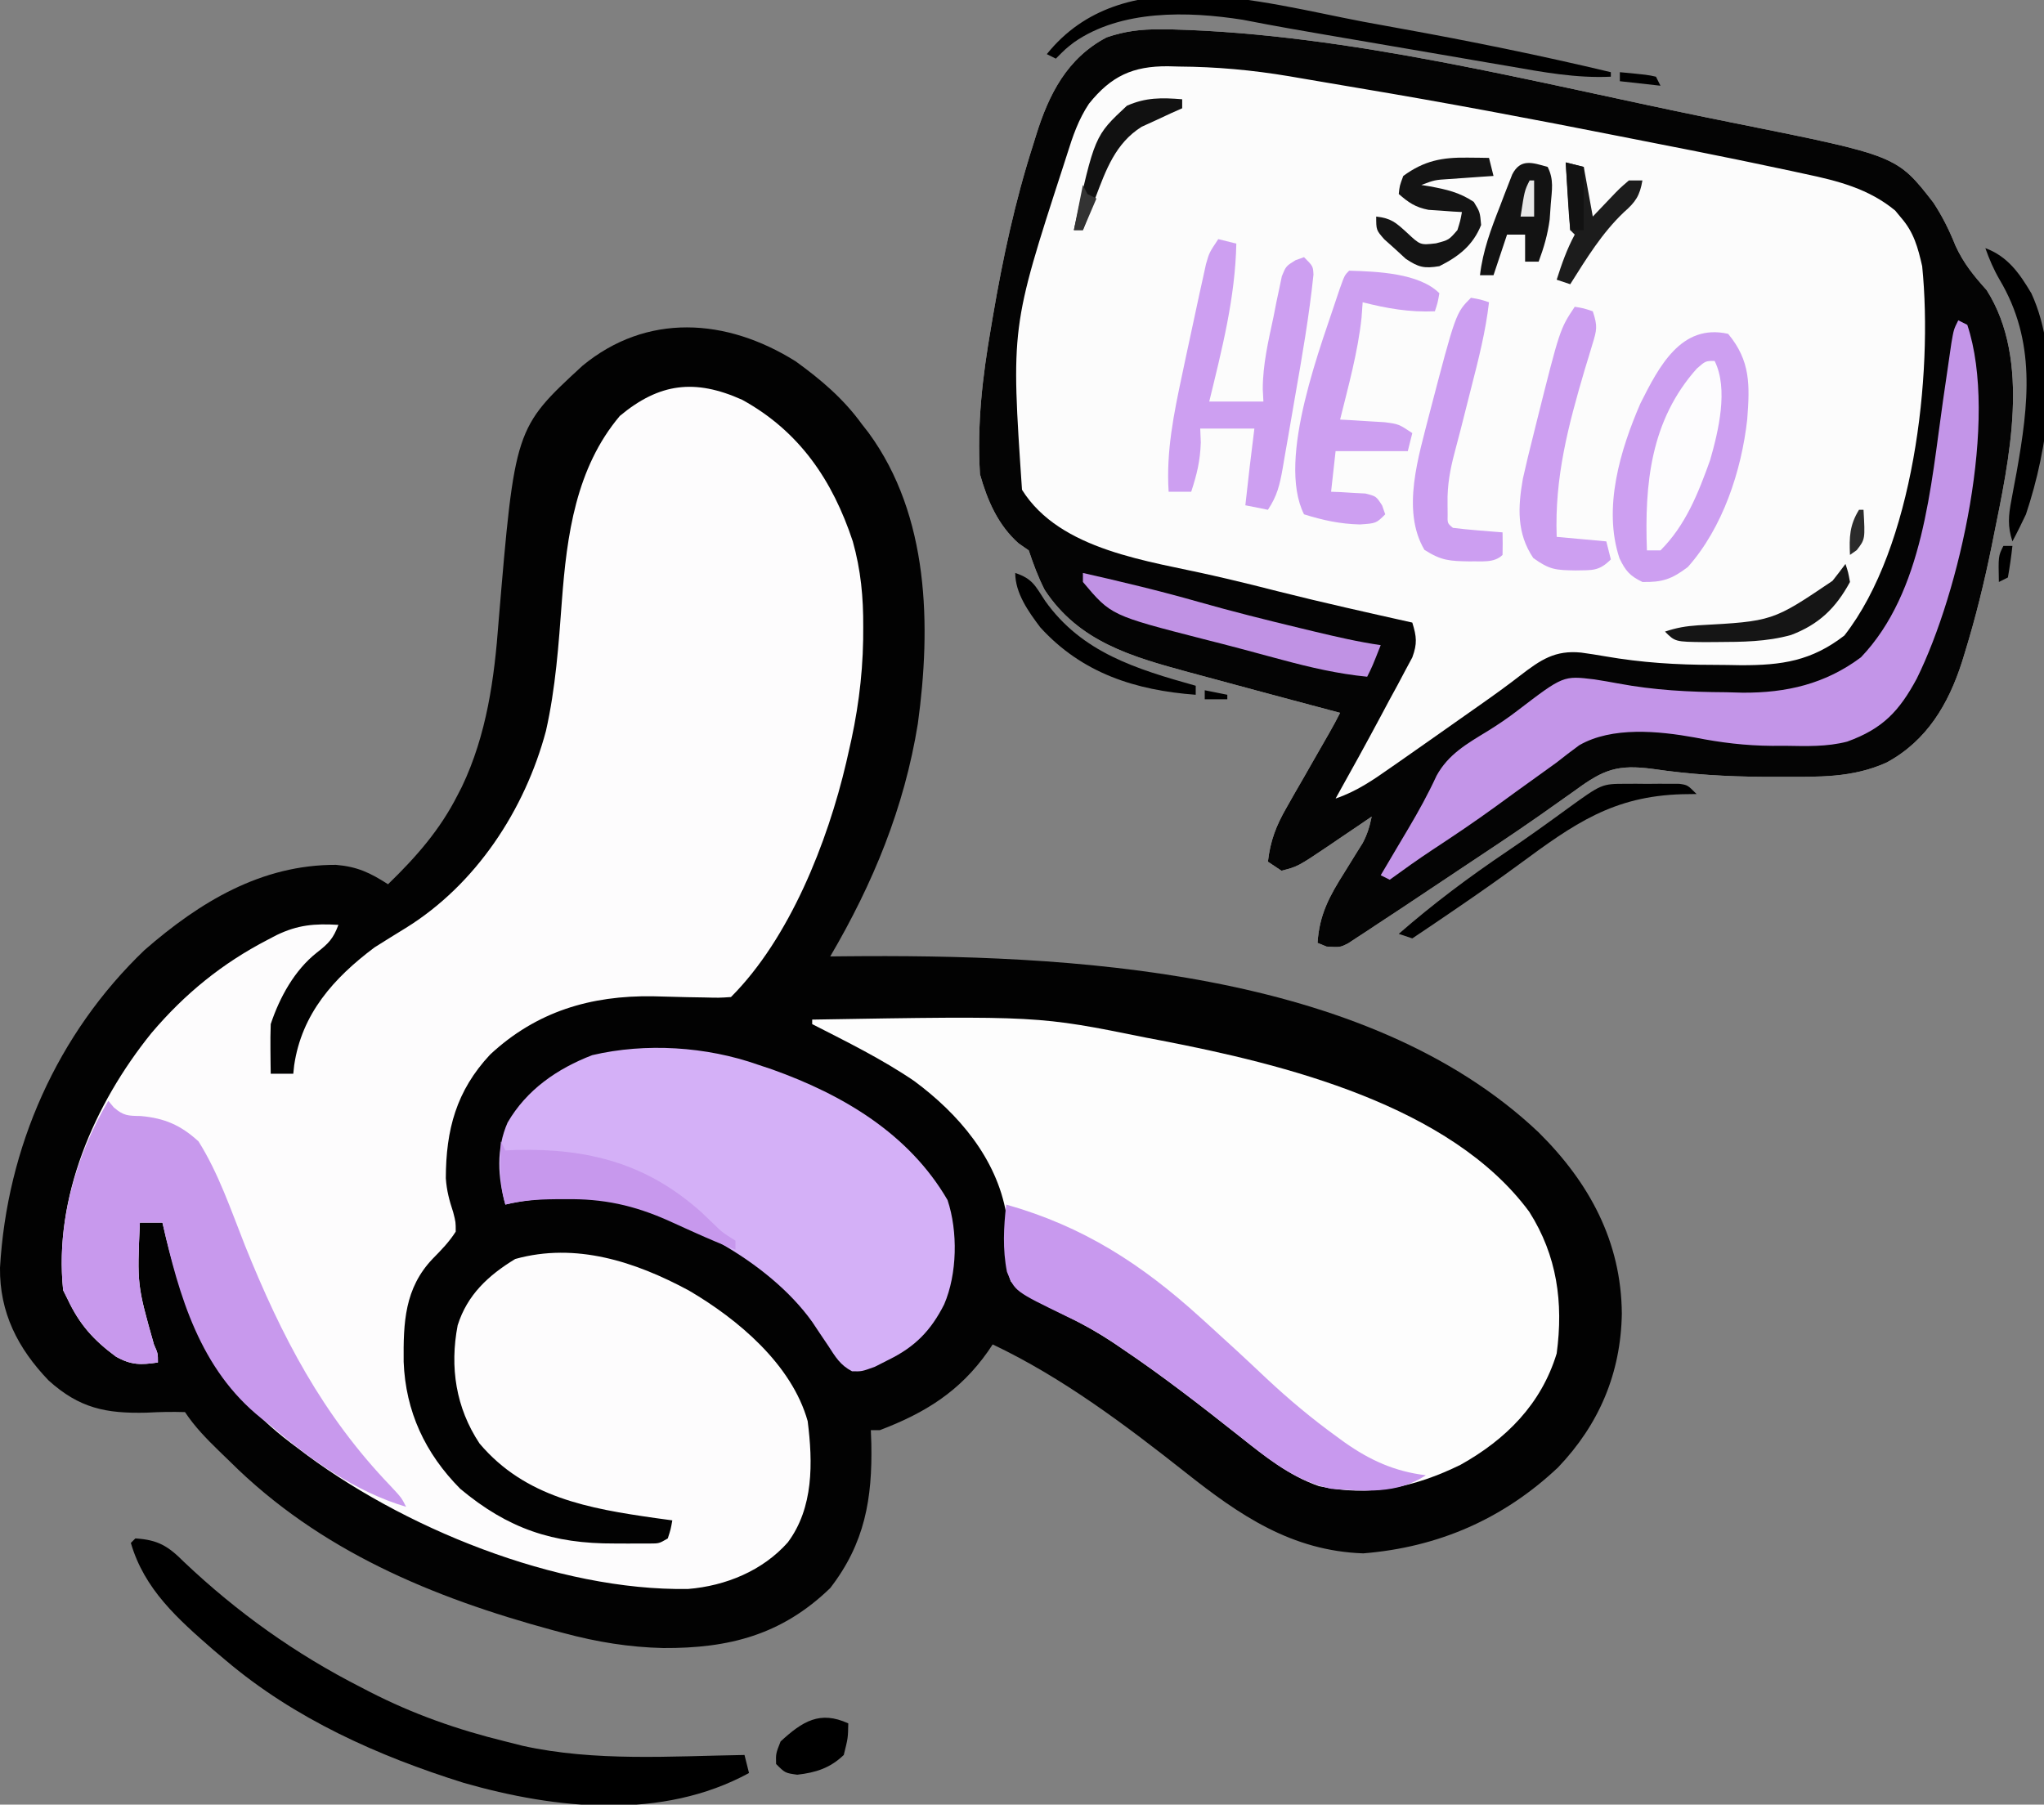
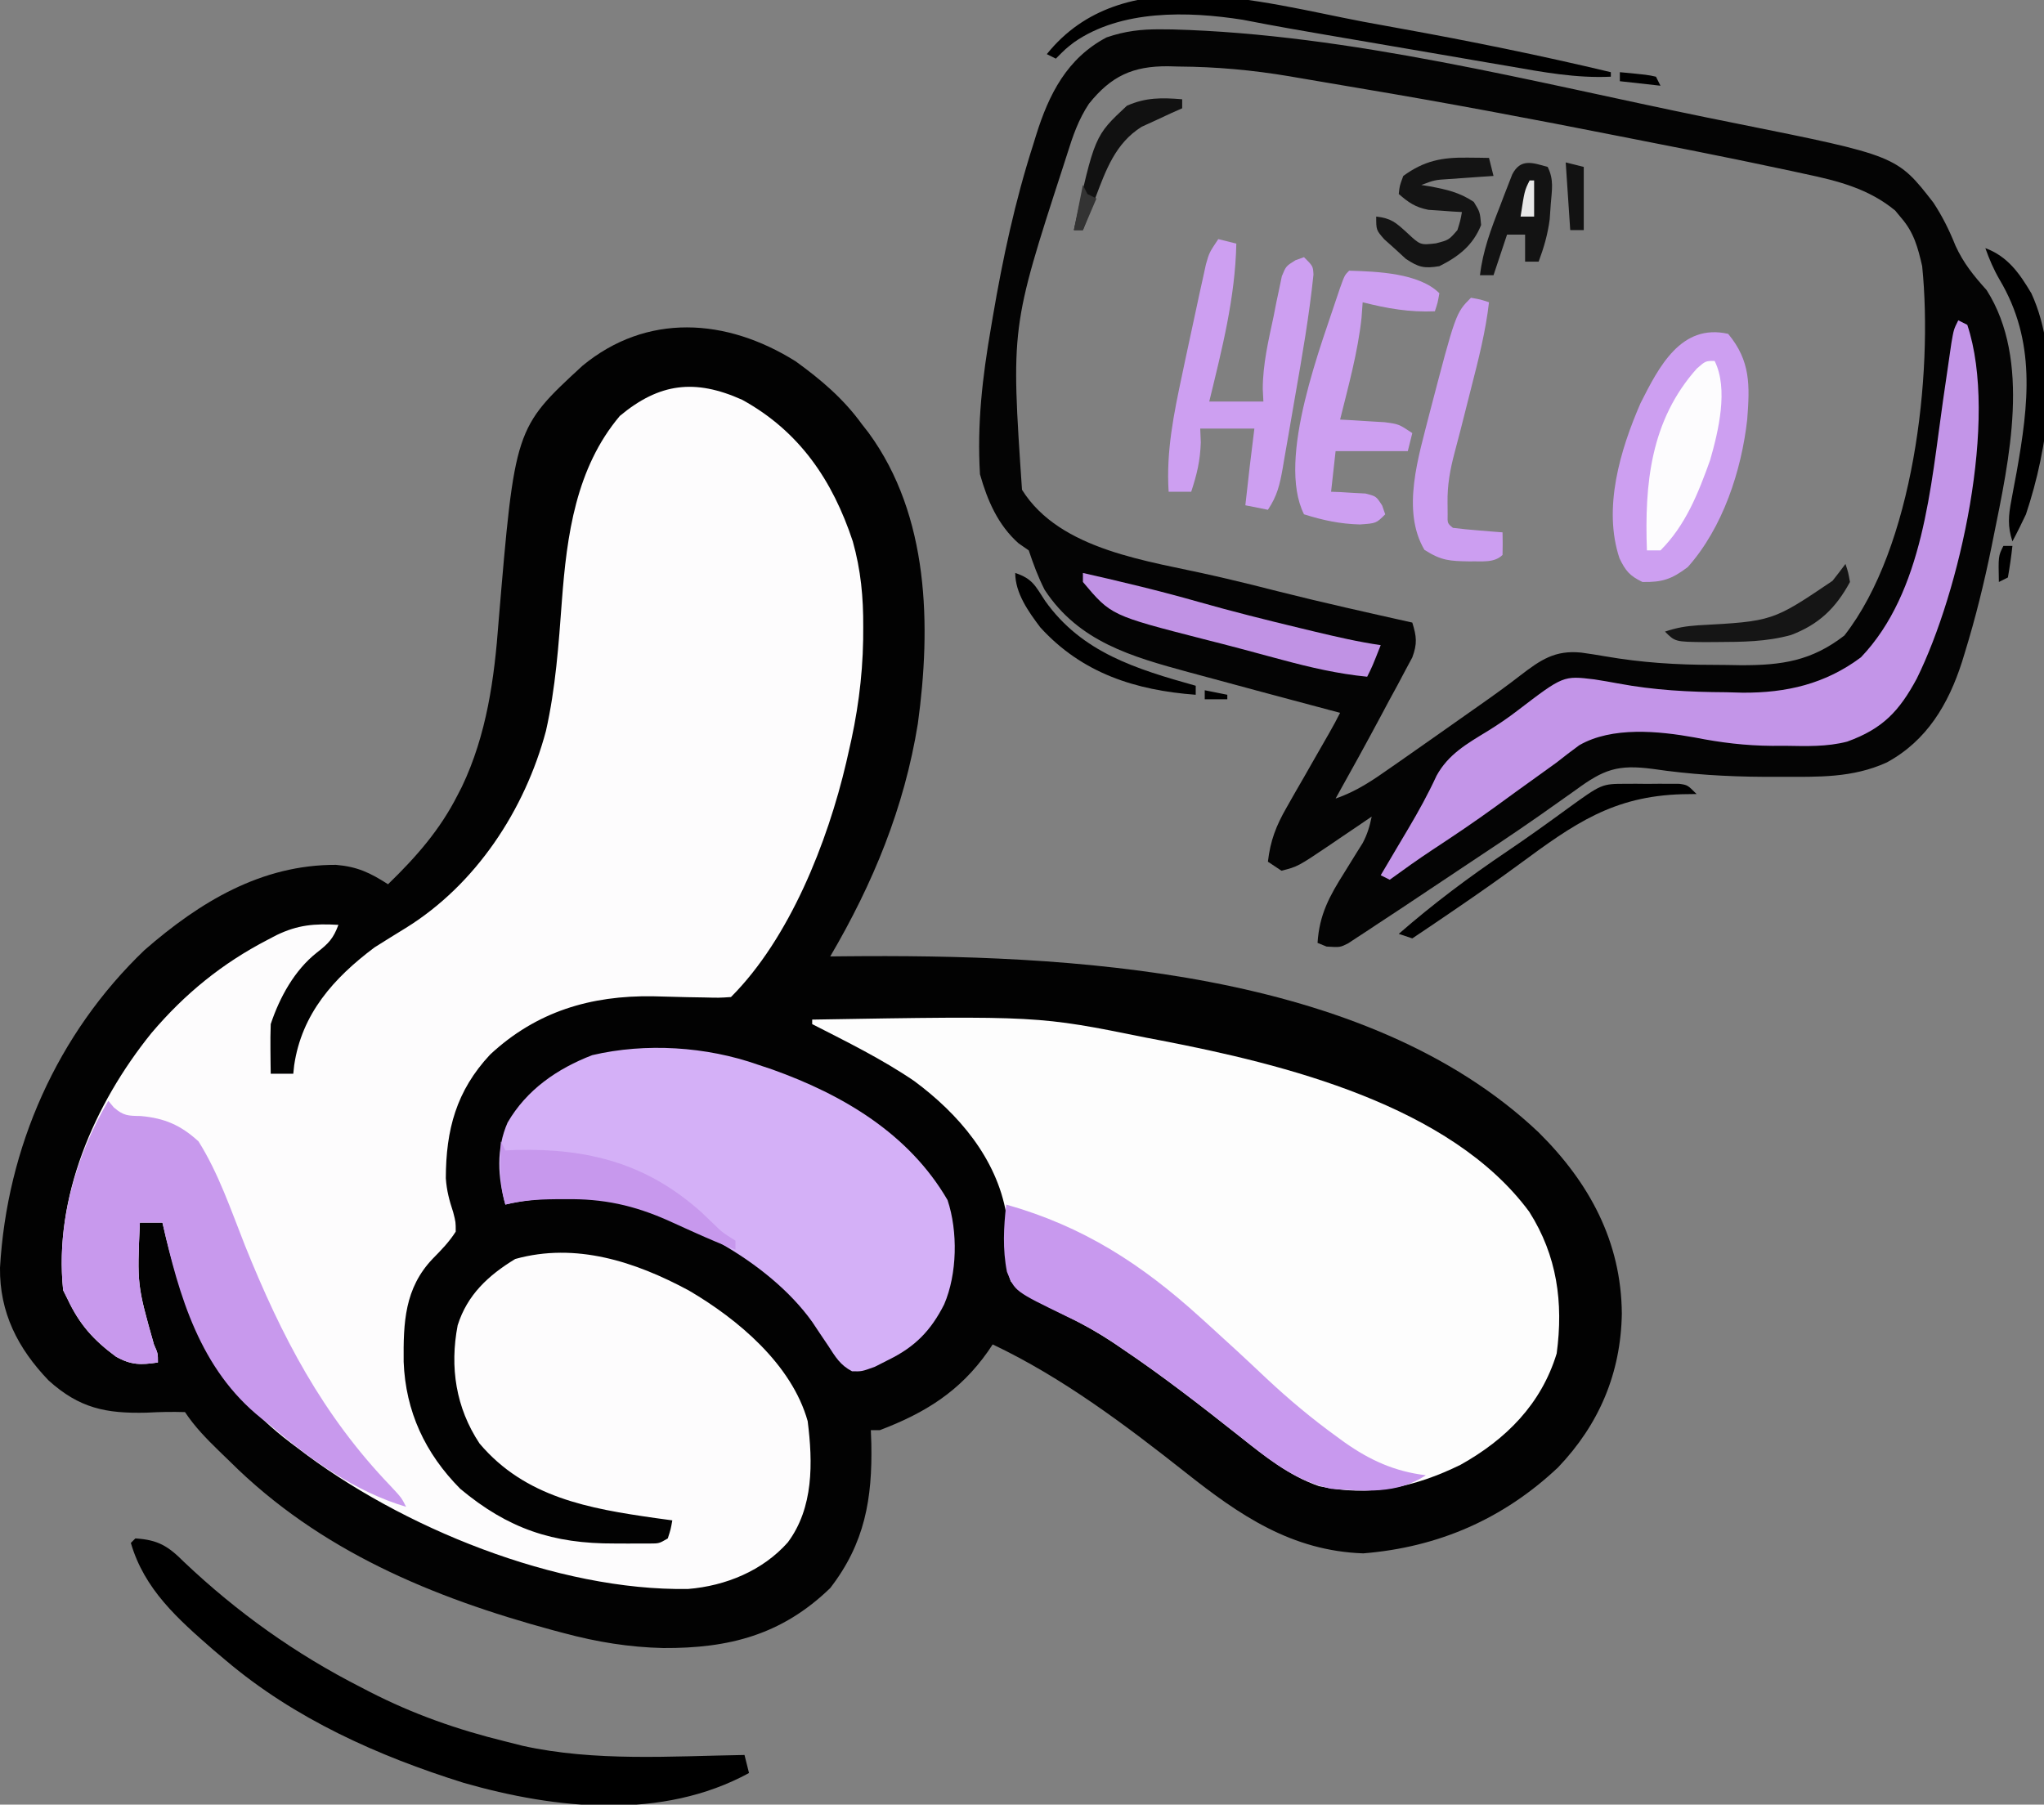
<svg xmlns="http://www.w3.org/2000/svg" width="453" height="400">
  <rect width="100%" height="100%" fill="#808080" stroke="none" />
  <path d="M0 0 C5.624 4.057 10.596 8.288 14.668 13.91 C15.416 14.871 15.416 14.871 16.18 15.852 C29.623 34.238 30.05 58.623 27.091 80.277 C24.096 98.925 17.155 115.737 7.668 131.91 C8.618 131.9 9.569 131.889 10.548 131.878 C60.249 131.38 126.311 134.587 164.668 170.91 C175.88 182.021 182.985 195.071 183.105 211.098 C182.882 224.262 178.098 235.608 168.98 245.16 C156.818 256.632 142.379 262.885 125.793 264.223 C109.937 263.671 98.404 255.789 86.441 246.311 C73.073 235.752 59.118 225.24 43.668 217.91 C43.328 218.418 42.987 218.926 42.637 219.449 C36.392 228.318 28.763 233.069 18.668 236.91 C18.008 236.91 17.348 236.91 16.668 236.91 C16.703 237.877 16.738 238.844 16.773 239.84 C17.028 252.088 15.349 261.975 7.668 271.91 C-3.073 282.313 -14.809 285.296 -29.344 285.208 C-36.905 285.031 -44.027 283.869 -51.332 281.91 C-52.163 281.69 -52.994 281.469 -53.85 281.242 C-80.565 273.992 -105.514 263.611 -125.332 243.91 C-126.139 243.129 -126.946 242.348 -127.777 241.543 C-130.627 238.755 -133.114 236.237 -135.332 232.91 C-138.22 232.821 -140.957 232.878 -143.832 233.035 C-152.829 233.254 -158.721 232.078 -165.566 225.891 C-172.377 218.794 -176.445 210.842 -176.332 200.91 C-174.792 174.26 -163.681 149.043 -144.277 130.477 C-132.023 119.799 -118.38 111.558 -101.875 111.609 C-97.118 112.013 -94.318 113.359 -90.332 115.91 C-84.121 109.882 -78.815 103.869 -74.895 96.098 C-74.59 95.508 -74.285 94.918 -73.971 94.311 C-68.45 82.721 -66.765 70.314 -65.832 57.66 C-62.233 14.804 -62.233 14.804 -47.23 0.973 C-33.041 -10.73 -15.391 -9.653 0 0 Z " fill="#020202" transform="translate(176.332,80.09)" />
-   <path d="M0 0 C1.28 0.011 1.28 0.011 2.585 0.022 C42.063 1.083 82.482 11.687 121 19.538 C123.306 20.007 125.612 20.473 127.92 20.936 C163.161 28.026 163.161 28.026 171.238 38.414 C173.258 41.501 174.753 44.507 176.125 47.938 C177.916 51.864 180.169 54.605 183.031 57.801 C192.974 73.416 187.99 95.541 184.562 112.5 C184.344 113.591 184.344 113.591 184.121 114.704 C182.501 122.649 180.581 130.461 178.191 138.211 C177.892 139.187 177.892 139.187 177.587 140.182 C174.581 149.59 169.779 157.677 160.926 162.492 C153.28 165.975 145.737 165.692 137.5 165.688 C135.62 165.688 135.62 165.688 133.703 165.689 C125.374 165.642 117.305 165.155 109.07 163.938 C101.243 162.906 98.164 164.051 91.938 168.625 C90.27 169.807 88.601 170.987 86.93 172.164 C85.978 172.837 85.026 173.51 84.046 174.204 C78.033 178.419 71.897 182.457 65.783 186.523 C63.596 187.978 61.41 189.436 59.225 190.895 C57.844 191.816 56.463 192.736 55.082 193.656 C54.462 194.07 53.841 194.485 53.202 194.911 C51.39 196.116 49.571 197.309 47.75 198.5 C46.696 199.203 46.696 199.203 45.62 199.919 C44.561 200.61 44.561 200.61 43.479 201.314 C42.838 201.737 42.196 202.16 41.535 202.595 C39.75 203.5 39.75 203.5 36.75 203.312 C36.09 203.044 35.43 202.776 34.75 202.5 C35.151 196.184 37.404 192.106 40.75 186.812 C41.671 185.332 42.588 183.849 43.5 182.363 C43.907 181.717 44.315 181.07 44.734 180.404 C45.78 178.444 46.307 176.669 46.75 174.5 C45.725 175.199 44.7 175.897 43.645 176.617 C42.284 177.537 40.923 178.456 39.562 179.375 C38.889 179.835 38.215 180.295 37.521 180.77 C30.362 185.589 30.362 185.589 26.75 186.5 C25.265 185.51 25.265 185.51 23.75 184.5 C24.29 179.844 25.55 176.572 27.875 172.516 C28.499 171.416 29.123 170.316 29.766 169.184 C30.42 168.051 31.075 166.917 31.75 165.75 C32.412 164.59 33.074 163.43 33.734 162.27 C34.941 160.153 36.152 158.038 37.367 155.927 C38.197 154.471 39.001 152.999 39.75 151.5 C39.004 151.304 38.257 151.108 37.488 150.906 C33.239 149.782 28.994 148.642 24.75 147.5 C23.629 147.2 22.509 146.899 21.354 146.59 C18.191 145.74 15.03 144.884 11.869 144.024 C9.975 143.51 8.079 143.002 6.183 142.494 C-6.41 139.055 -18.17 135.773 -25.73 124.242 C-27.177 121.412 -28.246 118.512 -29.25 115.5 C-29.992 114.984 -30.735 114.469 -31.5 113.938 C-36.065 109.891 -38.417 104.449 -40.062 98.625 C-40.732 87.46 -39.519 77.09 -37.625 66.125 C-37.491 65.334 -37.357 64.542 -37.219 63.727 C-35.008 50.746 -32.29 38.049 -28.25 25.5 C-28.046 24.835 -27.841 24.17 -27.63 23.485 C-24.78 14.345 -20.744 6.399 -12.008 1.789 C-7.898 0.379 -4.295 -0.037 0 0 Z " fill="#FCFCFC" transform="translate(257.25,6.5)" />
  <path d="M0 0 C12.679 6.981 20.029 17.835 24.512 31.383 C26.299 37.742 26.867 43.792 26.824 50.383 C26.817 51.754 26.817 51.754 26.809 53.153 C26.663 61.804 25.507 69.978 23.512 78.383 C23.286 79.378 23.286 79.378 23.056 80.394 C18.933 98.04 10.502 119.392 -2.488 132.383 C-5.127 132.562 -5.127 132.562 -8.457 132.473 C-9.669 132.453 -10.88 132.433 -12.129 132.412 C-14.671 132.352 -17.212 132.287 -19.754 132.217 C-33.527 132.006 -45.572 135.557 -55.863 145.133 C-63.382 153.177 -65.655 161.817 -65.684 172.543 C-65.494 175.303 -64.911 177.457 -64.051 180.07 C-63.484 182.27 -63.484 182.27 -63.488 184.383 C-64.956 186.69 -66.677 188.448 -68.594 190.395 C-74.845 196.955 -75.103 204.56 -75.029 213.218 C-74.605 224.255 -70.269 233.526 -62.488 241.383 C-51.864 250.263 -41.922 253.566 -28.301 253.508 C-27.386 253.512 -26.472 253.516 -25.529 253.52 C-24.219 253.518 -24.219 253.518 -22.883 253.516 C-22.087 253.514 -21.292 253.513 -20.472 253.512 C-18.413 253.507 -18.413 253.507 -16.488 252.383 C-15.836 250.358 -15.836 250.358 -15.488 248.383 C-16.732 248.213 -17.976 248.042 -19.258 247.867 C-33.905 245.777 -48.104 243.319 -58.219 231.332 C-63.464 223.411 -64.843 214.437 -63.059 205.145 C-60.93 198.377 -56.243 194.057 -50.301 190.445 C-36.886 186.707 -23.686 191.035 -11.816 197.434 C-0.951 203.797 10.983 213.805 14.512 226.383 C15.677 235.583 15.839 245.589 10.105 253.266 C4.537 259.544 -3.657 262.907 -11.977 263.586 C-40.989 264.067 -75.654 249.981 -98.488 232.383 C-99.016 231.987 -99.543 231.59 -100.086 231.182 C-116.884 218.439 -123.896 202.769 -128.488 182.383 C-130.138 182.383 -131.788 182.383 -133.488 182.383 C-134.099 196.213 -134.099 196.213 -130.363 209.414 C-129.488 211.383 -129.488 211.383 -129.488 213.383 C-133.292 213.949 -135.422 213.984 -138.816 212.07 C-143.782 208.387 -146.862 204.964 -149.488 199.383 C-149.818 198.723 -150.148 198.063 -150.488 197.383 C-152.63 176.82 -143.635 156.098 -130.897 140.333 C-123.534 131.661 -115.282 124.933 -105.176 119.695 C-104.208 119.186 -104.208 119.186 -103.22 118.667 C-98.455 116.367 -94.762 116.073 -89.488 116.383 C-90.599 119.382 -91.657 120.513 -94.238 122.508 C-99.212 126.418 -102.509 132.446 -104.488 138.383 C-104.557 140.278 -104.573 142.174 -104.551 144.07 C-104.542 145.064 -104.533 146.058 -104.523 147.082 C-104.512 147.841 -104.5 148.601 -104.488 149.383 C-102.838 149.383 -101.188 149.383 -99.488 149.383 C-99.394 148.474 -99.394 148.474 -99.297 147.547 C-97.624 136.099 -90.539 128.164 -81.488 121.383 C-79.185 119.926 -76.875 118.492 -74.551 117.07 C-59.002 107.434 -48.169 90.922 -43.488 73.383 C-41.352 63.898 -40.676 54.255 -39.962 44.582 C-38.868 30.009 -36.851 15.102 -27.113 3.57 C-18.364 -3.72 -10.491 -4.71 0 0 Z " fill="#FDFCFD" transform="translate(164.488,88.617)" />
  <path d="M0 0 C1.28 0.011 1.28 0.011 2.585 0.022 C42.063 1.083 82.482 11.687 121 19.538 C123.306 20.007 125.612 20.473 127.92 20.936 C163.161 28.026 163.161 28.026 171.238 38.414 C173.258 41.501 174.753 44.507 176.125 47.938 C177.916 51.864 180.169 54.605 183.031 57.801 C192.974 73.416 187.99 95.541 184.562 112.5 C184.344 113.591 184.344 113.591 184.121 114.704 C182.501 122.649 180.581 130.461 178.191 138.211 C177.892 139.187 177.892 139.187 177.587 140.182 C174.581 149.59 169.779 157.677 160.926 162.492 C153.28 165.975 145.737 165.692 137.5 165.688 C135.62 165.688 135.62 165.688 133.703 165.689 C125.374 165.642 117.305 165.155 109.07 163.938 C101.243 162.906 98.164 164.051 91.938 168.625 C90.27 169.807 88.601 170.987 86.93 172.164 C85.978 172.837 85.026 173.51 84.046 174.204 C78.033 178.419 71.897 182.457 65.783 186.523 C63.596 187.978 61.41 189.436 59.225 190.895 C57.844 191.816 56.463 192.736 55.082 193.656 C54.462 194.07 53.841 194.485 53.202 194.911 C51.39 196.116 49.571 197.309 47.75 198.5 C46.696 199.203 46.696 199.203 45.62 199.919 C44.561 200.61 44.561 200.61 43.479 201.314 C42.838 201.737 42.196 202.16 41.535 202.595 C39.75 203.5 39.75 203.5 36.75 203.312 C36.09 203.044 35.43 202.776 34.75 202.5 C35.151 196.184 37.404 192.106 40.75 186.812 C41.671 185.332 42.588 183.849 43.5 182.363 C43.907 181.717 44.315 181.07 44.734 180.404 C45.78 178.444 46.307 176.669 46.75 174.5 C45.725 175.199 44.7 175.897 43.645 176.617 C42.284 177.537 40.923 178.456 39.562 179.375 C38.889 179.835 38.215 180.295 37.521 180.77 C30.362 185.589 30.362 185.589 26.75 186.5 C25.265 185.51 25.265 185.51 23.75 184.5 C24.29 179.844 25.55 176.572 27.875 172.516 C28.499 171.416 29.123 170.316 29.766 169.184 C30.42 168.051 31.075 166.917 31.75 165.75 C32.412 164.59 33.074 163.43 33.734 162.27 C34.941 160.153 36.152 158.038 37.367 155.927 C38.197 154.471 39.001 152.999 39.75 151.5 C39.004 151.304 38.257 151.108 37.488 150.906 C33.239 149.782 28.994 148.642 24.75 147.5 C23.629 147.2 22.509 146.899 21.354 146.59 C18.191 145.74 15.03 144.884 11.869 144.024 C9.975 143.51 8.079 143.002 6.183 142.494 C-6.41 139.055 -18.17 135.773 -25.73 124.242 C-27.177 121.412 -28.246 118.512 -29.25 115.5 C-29.992 114.984 -30.735 114.469 -31.5 113.938 C-36.065 109.891 -38.417 104.449 -40.062 98.625 C-40.732 87.46 -39.519 77.09 -37.625 66.125 C-37.491 65.334 -37.357 64.542 -37.219 63.727 C-35.008 50.746 -32.29 38.049 -28.25 25.5 C-28.046 24.835 -27.841 24.17 -27.63 23.485 C-24.78 14.345 -20.744 6.399 -12.008 1.789 C-7.898 0.379 -4.295 -0.037 0 0 Z M-15.906 16.483 C-18.24 19.986 -19.504 23.689 -20.75 27.688 C-21.182 29.028 -21.182 29.028 -21.622 30.395 C-33.192 66.041 -33.192 66.041 -30.75 102.062 C-22.279 115.604 -2.547 117.814 11.664 121.094 C13.238 121.455 13.238 121.455 14.845 121.824 C18.556 122.688 22.246 123.619 25.938 124.562 C35.832 127.06 45.793 129.27 55.75 131.5 C56.702 134.594 56.882 136.14 55.75 139.22 C55.231 140.184 54.713 141.148 54.18 142.141 C53.612 143.212 53.045 144.283 52.461 145.387 C51.552 147.052 51.552 147.052 50.625 148.75 C49.751 150.392 49.751 150.392 48.859 152.066 C45.557 158.248 42.176 164.386 38.75 170.5 C43.389 168.924 47.032 166.418 51 163.625 C52.039 162.902 52.039 162.902 53.098 162.165 C55.32 160.616 57.536 159.059 59.75 157.5 C60.49 156.98 61.23 156.459 61.993 155.923 C63.476 154.88 64.957 153.836 66.438 152.792 C67.89 151.768 69.342 150.747 70.796 149.728 C73.822 147.601 76.804 145.458 79.727 143.188 C84.214 139.742 87.401 137.568 93.179 138.151 C94.957 138.392 96.73 138.671 98.498 138.979 C106.516 140.374 114.346 140.873 122.481 140.871 C124.513 140.875 126.543 140.912 128.574 140.949 C137.685 140.976 144.231 139.992 151.5 134.375 C166.814 114.807 171.196 76.751 168.75 52.5 C167.802 48.368 166.921 45.038 164.125 41.812 C163.456 41.002 163.456 41.002 162.773 40.176 C156.94 35.344 150.088 33.587 142.812 32.062 C141.854 31.854 140.895 31.645 139.907 31.429 C136.857 30.771 133.805 30.132 130.75 29.5 C129.324 29.204 129.324 29.204 127.87 28.903 C121.729 27.639 115.58 26.422 109.427 25.22 C106.816 24.709 104.206 24.195 101.597 23.679 C82.38 19.874 63.152 16.245 43.829 13.016 C40.976 12.538 38.125 12.052 35.273 11.562 C33.682 11.291 32.091 11.021 30.5 10.75 C29.828 10.634 29.155 10.519 28.462 10.399 C20.323 9.034 12.313 8.303 4.062 8.25 C2.84 8.219 2.84 8.219 1.592 8.188 C-6.206 8.137 -10.999 10.367 -15.906 16.483 Z " fill="#040404" transform="translate(257.25,6.5)" />
  <path d="M0 0 C50.129 -0.842 50.129 -0.842 74 4 C75.069 4.204 76.139 4.407 77.241 4.617 C104.506 9.879 141.467 18.942 158.922 42.605 C165.085 52.305 166.517 62.731 165 74 C161.581 85.238 153.765 93.057 143.688 98.68 C133.578 103.646 123.509 105.868 112.312 103.41 C105.612 101.08 100.26 96.757 94.756 92.391 C86.197 85.612 77.568 78.899 68.5 72.812 C67.905 72.408 67.309 72.004 66.696 71.587 C63.335 69.36 59.951 67.443 56.32 65.688 C46.994 61.056 46.994 61.056 44 58 C42.335 52.885 42.702 48.314 43 43 C40.841 30.676 32.376 20.847 22.625 13.625 C15.478 8.753 7.688 4.933 0 1 C0 0.67 0 0.34 0 0 Z " fill="#FDFDFD" transform="translate(180,226)" />
  <path d="M0 0 C1.052 0.352 2.104 0.704 3.188 1.066 C18.849 6.662 33.482 15.334 42 30 C44.314 36.941 44.157 46.376 41.25 53.125 C38.322 58.911 34.83 62.504 29 65.375 C27.453 66.16 27.453 66.16 25.875 66.961 C23 68 23 68 20.84 67.957 C18.211 66.59 17.164 64.787 15.562 62.312 C14.949 61.402 14.335 60.492 13.703 59.555 C13.141 58.712 12.579 57.869 12 57 C2.239 43.334 -17.623 32.918 -34 30 C-41.285 29.418 -48.867 29.287 -56 31 C-57.696 24.987 -58.069 18.617 -55.5 12.812 C-51.272 5.531 -44.495 0.865 -36.738 -2.121 C-24.909 -4.902 -11.415 -4.037 0 0 Z " fill="#D4B0F7" transform="translate(168,236)" />
  <path d="M0 0 C0.409 0.487 0.817 0.975 1.238 1.477 C3.392 3.339 4.387 3.325 7.188 3.375 C12.492 3.849 16.064 5.401 20 9 C24.467 16.105 27.237 24.355 30.312 32.125 C38.437 52.287 47.434 69.62 62.594 85.418 C65 88 65 88 66 90 C54.649 86.595 44.897 79.637 36 72 C35.304 71.46 34.608 70.92 33.891 70.363 C20.345 59.522 15.669 43.288 12 27 C10.35 27 8.7 27 7 27 C6.389 40.83 6.389 40.83 10.125 54.031 C11 56 11 56 11 58 C7.196 58.567 5.066 58.601 1.672 56.688 C-3.294 53.004 -6.373 49.581 -9 44 C-9.33 43.34 -9.66 42.68 -10 42 C-11.519 27.414 -7.416 12.56 0 0 Z " fill="#C899ED" transform="translate(24,244)" />
  <path d="M0 0 C0.99 0.495 0.99 0.495 2 1 C8.969 21.907 0.342 60.127 -9.202 79.431 C-13.064 86.59 -16.689 90.514 -24.625 93.385 C-29.143 94.555 -33.675 94.389 -38.312 94.312 C-39.766 94.317 -39.766 94.317 -41.248 94.322 C-47.141 94.279 -52.621 93.616 -58.395 92.469 C-66.393 91.028 -76.738 89.997 -84 94.188 C-85.694 95.421 -87.356 96.7 -89 98 C-90.389 99.01 -91.782 100.013 -93.18 101.012 C-96.323 103.26 -99.454 105.525 -102.574 107.805 C-107.133 111.118 -111.785 114.251 -116.496 117.344 C-119.727 119.481 -122.868 121.722 -126 124 C-126.66 123.67 -127.32 123.34 -128 123 C-127.336 121.877 -126.672 120.754 -125.988 119.598 C-125.35 118.516 -125.35 118.516 -124.7 117.412 C-123.77 115.838 -122.838 114.266 -121.902 112.696 C-119.614 108.838 -117.504 105.013 -115.625 100.938 C-113.012 96.177 -108.87 93.835 -104.32 91.062 C-101.973 89.604 -99.854 88.174 -97.68 86.5 C-87.543 78.754 -87.543 78.754 -80.654 79.59 C-78.899 79.861 -77.148 80.161 -75.403 80.489 C-67.409 81.989 -59.623 82.399 -51.5 82.438 C-50.272 82.47 -49.043 82.503 -47.777 82.537 C-38.083 82.594 -29.446 80.602 -21.562 74.688 C-7.7 60.148 -6.117 36.796 -3.375 17.75 C-3.051 15.51 -2.726 13.271 -2.396 11.032 C-2.102 9.033 -1.813 7.034 -1.525 5.034 C-1 2 -1 2 0 0 Z " fill="#C395E8" transform="translate(434,71)" />
  <path d="M0 0 C5.059 0.315 7.279 1.711 10.812 5.25 C22.62 16.434 35.513 25.626 50 33 C50.621 33.322 51.242 33.644 51.881 33.976 C61.571 38.954 71.426 42.413 82 45 C83.905 45.481 83.905 45.481 85.848 45.973 C101.835 49.504 118.73 48.265 135 48 C135.33 49.32 135.66 50.64 136 52 C116.746 62.502 93.166 60.034 72.758 54.176 C53.795 48.243 35.25 39.952 20 27 C19.122 26.26 18.244 25.52 17.34 24.758 C9.409 17.844 2.003 11.322 -1 1 C-0.67 0.67 -0.34 0.34 0 0 Z " fill="#000000" transform="translate(30,341)" />
  <path d="M0 0 C17.034 4.808 29.983 13.177 43 25 C43.512 25.462 44.023 25.924 44.55 26.4 C48.979 30.407 53.369 34.454 57.703 38.562 C62.66 43.201 67.753 47.463 73.25 51.438 C73.816 51.851 74.383 52.264 74.966 52.69 C80.622 56.68 86.08 59.156 93 60 C86.676 64.216 79.375 63.545 72 63 C64.035 61.306 58.015 56.356 51.756 51.391 C43.197 44.612 34.567 37.901 25.5 31.812 C24.905 31.407 24.309 31.001 23.696 30.583 C20.338 28.351 16.974 26.466 13.32 24.758 C1.887 19.222 1.887 19.222 0.163 14.902 C-0.825 9.89 -0.568 5.05 0 0 Z " fill="#C899EE" transform="translate(223,267)" />
  <path d="M0 0 C4.999 6.005 4.799 11.442 4.228 18.967 C2.95 30.381 -1.196 42.976 -8.938 51.688 C-12.494 54.373 -14.557 55.082 -19 55 C-21.807 53.634 -22.735 52.551 -24.082 49.75 C-27.801 38.61 -23.917 25.707 -19.422 15.371 C-15.368 7.345 -10.448 -2.366 0 0 Z " fill="#CD9FF1" transform="translate(383,74)" />
  <path d="M0 0 C1.32 0.33 2.64 0.66 4 1 C3.75 13.021 0.826 24.372 -2 36 C1.96 36 5.92 36 10 36 C9.954 35.089 9.907 34.177 9.859 33.238 C9.865 27.766 11.109 22.516 12.25 17.188 C12.455 16.139 12.66 15.09 12.871 14.01 C13.084 13.01 13.296 12.01 13.516 10.98 C13.704 10.072 13.893 9.163 14.087 8.227 C15 6 15 6 17.093 4.689 C17.722 4.461 18.352 4.234 19 4 C21 6 21 6 21.097 7.881 C20.154 16.904 18.615 25.824 17.044 34.755 C16.559 37.52 16.087 40.287 15.615 43.055 C15.308 44.818 15 46.581 14.691 48.344 C14.482 49.581 14.482 49.581 14.268 50.844 C13.62 54.468 13.068 56.898 11 60 C9.35 59.67 7.7 59.34 6 59 C6.617 53.326 7.279 47.661 8 42 C4.04 42 0.08 42 -4 42 C-3.959 43.011 -3.917 44.021 -3.875 45.062 C-4.006 49.181 -4.733 52.118 -6 56 C-7.65 56 -9.3 56 -11 56 C-11.579 47.074 -9.848 38.675 -8 30 C-7.769 28.906 -7.539 27.812 -7.301 26.685 C-6.524 23.017 -5.733 19.352 -4.938 15.688 C-4.68 14.488 -4.423 13.289 -4.158 12.053 C-3.908 10.926 -3.659 9.798 -3.402 8.637 C-3.07 7.116 -3.07 7.116 -2.73 5.565 C-2 3 -2 3 0 0 Z " fill="#CD9FF1" transform="translate(270,53)" />
  <path d="M0 0 C6.161 0.179 15.513 0.513 20 5 C19.625 7.125 19.625 7.125 19 9 C13.367 9.24 8.455 8.385 3 7 C2.917 8.134 2.835 9.269 2.75 10.438 C1.926 18.087 -0.16 25.545 -2 33 C-1.096 33.049 -0.193 33.098 0.738 33.148 C1.918 33.223 3.097 33.298 4.312 33.375 C5.484 33.445 6.656 33.514 7.863 33.586 C11 34 11 34 14 36 C13.67 37.32 13.34 38.64 13 40 C7.72 40 2.44 40 -3 40 C-3.33 42.97 -3.66 45.94 -4 49 C-3.301 49.026 -2.603 49.052 -1.883 49.078 C-0.518 49.163 -0.518 49.163 0.875 49.25 C1.78 49.296 2.685 49.343 3.617 49.391 C6 50 6 50 7.32 52.047 C7.545 52.691 7.769 53.336 8 54 C6 56 6 56 2.375 56.25 C-2 56.138 -5.828 55.317 -10 54 C-16.168 41.664 -6.039 16.179 -2.051 3.93 C-1 1 -1 1 0 0 Z " fill="#CD9FF1" transform="translate(299,60)" />
-   <path d="M0 0 C1.938 0.312 1.938 0.312 4 1 C5.117 4.351 4.89 5.133 3.891 8.395 C3.632 9.261 3.373 10.127 3.106 11.02 C2.823 11.941 2.541 12.863 2.25 13.812 C-1.442 26.342 -4.483 37.805 -4 51 C-0.37 51.33 3.26 51.66 7 52 C7.33 53.32 7.66 54.64 8 56 C5.342 58.658 3.894 58.36 0.188 58.438 C-4.173 58.375 -5.572 58.311 -9.188 55.688 C-12.885 50.205 -12.603 44.44 -11.498 38.135 C-10.802 34.991 -10.042 31.871 -9.25 28.75 C-8.977 27.648 -8.704 26.545 -8.423 25.41 C-3.292 4.938 -3.292 4.938 0 0 Z " fill="#CD9FF1" transform="translate(349,68)" />
  <path d="M0 0 C2.125 0.375 2.125 0.375 4 1 C3.258 7.46 1.673 13.645 0.062 19.938 C-0.202 20.984 -0.467 22.03 -0.74 23.107 C-1 24.133 -1.26 25.158 -1.527 26.215 C-1.779 27.208 -2.03 28.201 -2.289 29.224 C-2.727 30.933 -3.172 32.641 -3.631 34.344 C-4.63 38.11 -5.254 41.539 -5.188 45.438 C-5.181 46.282 -5.175 47.126 -5.168 47.996 C-5.217 49.998 -5.217 49.998 -4 51 C-2.151 51.234 -0.295 51.413 1.562 51.562 C2.574 51.646 3.586 51.73 4.629 51.816 C5.803 51.907 5.803 51.907 7 52 C7.043 53.666 7.041 55.334 7 57 C5.133 58.867 2.258 58.345 -0.25 58.438 C-4.683 58.365 -6.524 58.305 -10.312 55.875 C-15.511 47.091 -11.536 34.999 -9.25 25.875 C-3.377 3.377 -3.377 3.377 0 0 Z " fill="#CC9EF1" transform="translate(326,66)" />
  <path d="M0 0 C8.556 1.939 17.063 3.966 25.5 6.375 C33.04 8.519 40.628 10.42 48.25 12.25 C49.322 12.508 50.394 12.767 51.498 13.033 C56.314 14.179 61.096 15.29 66 16 C64.125 20.75 64.125 20.75 63 23 C56.505 22.358 50.42 20.946 44.125 19.25 C43.119 18.981 42.113 18.712 41.077 18.436 C39.028 17.887 36.98 17.336 34.933 16.783 C32.254 16.068 29.571 15.38 26.883 14.703 C6.222 9.402 6.222 9.402 0 2 C0 1.34 0 0.68 0 0 Z " fill="#C092E4" transform="translate(240,127)" />
  <path d="M0 0 C0.33 0.66 0.66 1.32 1 2 C1.776 1.965 2.552 1.93 3.352 1.895 C19.401 1.492 32.452 4.921 44.5 15.75 C45.294 16.508 46.088 17.266 46.906 18.047 C49.042 20.145 49.042 20.145 52 22 C52 22.66 52 23.32 52 24 C49.06 22.858 46.167 21.64 43.293 20.344 C42.623 20.043 41.954 19.743 41.264 19.434 C39.889 18.816 38.517 18.193 37.146 17.566 C29.502 14.158 22.683 12.67 14.312 12.812 C13.58 12.813 12.847 12.814 12.092 12.814 C8.277 12.845 4.708 13.086 1 14 C0.064 10.845 -0.106 8.034 -0.062 4.75 C-0.053 3.858 -0.044 2.966 -0.035 2.047 C-0.024 1.371 -0.012 0.696 0 0 Z " fill="#C798ED" transform="translate(111,253)" />
  <path d="M0 0 C3.108 6.216 0.838 15.609 -1 22 C-3.628 29.336 -6.417 36.417 -12 42 C-12.99 42 -13.98 42 -15 42 C-15.542 27.305 -14.225 13.204 -3.934 1.688 C-2 0 -2 0 0 0 Z " fill="#FDFCFE" transform="translate(380,80)" />
  <path d="M0 0 C2.691 0.506 5.386 0.993 8.081 1.479 C23.78 4.314 39.375 7.489 54.894 11.192 C54.894 11.522 54.894 11.852 54.894 12.192 C47.187 12.557 39.85 11.175 32.28 9.856 C30.861 9.614 29.441 9.372 28.022 9.131 C24.298 8.496 20.576 7.854 16.854 7.21 C13.095 6.561 9.335 5.92 5.575 5.278 C-17.878 1.268 -17.878 1.268 -26.691 -0.429 C-38.888 -2.342 -53.642 -2.701 -64.087 4.571 C-65.952 6.025 -65.952 6.025 -68.106 8.192 C-68.766 7.862 -69.426 7.532 -70.106 7.192 C-53.411 -13.603 -23.004 -4.369 0 0 Z " fill="#000000" transform="translate(302.106,4.808)" />
  <path d="M0 0 C0.892 0.009 1.784 0.018 2.703 0.027 C3.379 0.039 4.054 0.051 4.75 0.062 C5.08 1.383 5.41 2.703 5.75 4.062 C4.846 4.123 3.943 4.184 3.012 4.246 C1.832 4.33 0.653 4.414 -0.562 4.5 C-2.32 4.622 -2.32 4.622 -4.113 4.746 C-7.276 4.949 -7.276 4.949 -10.25 6.062 C-9.647 6.16 -9.043 6.258 -8.422 6.359 C-4.679 7.06 -1.822 7.681 1.375 9.812 C2.75 12.062 2.75 12.062 3 14.938 C1.205 19.426 -1.953 21.914 -6.25 24.062 C-9.617 24.612 -10.849 24.331 -13.707 22.418 C-14.484 21.703 -15.262 20.987 -16.062 20.25 C-16.853 19.542 -17.643 18.835 -18.457 18.105 C-20.25 16.062 -20.25 16.062 -20.25 13.062 C-16.927 13.446 -15.94 14.346 -13.375 16.688 C-10.473 19.403 -10.473 19.403 -7 19 C-4.146 18.253 -4.146 18.253 -2.25 16.062 C-1.607 13.994 -1.607 13.994 -1.25 12.062 C-1.925 12.025 -2.601 11.988 -3.297 11.949 C-4.635 11.851 -4.635 11.851 -6 11.75 C-7.323 11.663 -7.323 11.663 -8.672 11.574 C-11.573 10.998 -13.042 9.987 -15.25 8.062 C-15.062 6.25 -15.062 6.25 -14.25 4.062 C-9.599 0.669 -5.657 -0.074 0 0 Z " fill="#141414" transform="translate(325.25,34.938)" />
  <path d="M0 0 C4.994 1.85 7.595 5.635 10.207 10.031 C16.86 24.513 13.901 44.33 9 59 C8.045 61.022 7.059 63.031 6 65 C4.907 61.655 5.115 59.286 5.777 55.852 C5.962 54.853 6.146 53.854 6.335 52.824 C6.534 51.769 6.733 50.713 6.938 49.625 C9.605 34.539 11.279 20.668 3.176 7.02 C1.86 4.76 0.874 2.463 0 0 Z " fill="#000000" transform="translate(440,55)" />
  <path d="M0 0 C0.79 -0.003 1.58 -0.005 2.395 -0.008 C3.618 0.004 3.618 0.004 4.867 0.016 C5.691 0.008 6.515 0 7.363 -0.008 C8.151 -0.005 8.939 -0.003 9.75 0 C10.468 0.002 11.186 0.005 11.926 0.007 C13.742 0.266 13.742 0.266 15.742 2.266 C14.703 2.28 13.664 2.294 12.594 2.309 C-2.77 2.73 -11.407 8.873 -23.551 17.824 C-28.038 21.125 -32.597 24.309 -37.195 27.453 C-37.863 27.91 -38.531 28.367 -39.219 28.838 C-41.889 30.662 -44.567 32.472 -47.258 34.266 C-48.248 33.936 -49.238 33.606 -50.258 33.266 C-42.62 26.597 -34.714 20.684 -26.312 15.02 C-21.726 11.927 -17.242 8.699 -12.774 5.438 C-5.28 0.017 -5.28 0.017 0 0 Z " fill="#000000" transform="translate(360.258,173.734)" />
  <path d="M0 0 C1.428 2.856 0.93 5.082 0.688 8.25 C0.57 9.928 0.57 9.928 0.449 11.641 C0.003 14.976 -0.831 17.852 -2 21 C-2.99 21 -3.98 21 -5 21 C-5 19.02 -5 17.04 -5 15 C-6.32 15 -7.64 15 -9 15 C-9.99 17.97 -10.98 20.94 -12 24 C-12.99 24 -13.98 24 -15 24 C-14.355 18.531 -12.565 13.772 -10.562 8.688 C-10.25 7.864 -9.937 7.041 -9.615 6.193 C-9.158 5.021 -9.158 5.021 -8.691 3.824 C-8.415 3.114 -8.139 2.403 -7.854 1.671 C-6.015 -1.928 -3.381 -0.954 0 0 Z " fill="#131313" transform="translate(343,37)" />
-   <path d="M0 0 C1.32 0.33 2.64 0.66 4 1 C4.66 4.63 5.32 8.26 6 12 C7.258 10.68 8.516 9.36 9.812 8 C11.957 5.75 11.957 5.75 14 4 C14.99 4 15.98 4 17 4 C16.427 7.364 15.484 8.772 12.938 11 C8.021 15.661 4.601 21.304 1 27 C0.01 26.67 -0.98 26.34 -2 26 C-0.891 22.513 0.263 19.225 2 16 C1.67 15.67 1.34 15.34 1 15 C0.763 12.474 0.578 9.969 0.438 7.438 C0.394 6.727 0.351 6.016 0.307 5.283 C0.2 3.522 0.1 1.761 0 0 Z " fill="#1C1C1C" transform="translate(347,36)" />
  <path d="M0 0 C0.602 1.812 0.602 1.812 1 4 C-2.143 9.802 -5.904 13.423 -12.062 15.75 C-17.496 17.263 -22.899 17.287 -28.5 17.312 C-29.397 17.318 -30.295 17.323 -31.219 17.329 C-37.743 17.257 -37.743 17.257 -40 15 C-37.348 14.116 -35.431 13.798 -32.684 13.605 C-16.136 12.707 -16.136 12.707 -2.875 3.75 C-1.897 2.515 -0.931 1.27 0 0 Z " fill="#151515" transform="translate(409,125)" />
  <path d="M0 0 C3.851 1.284 4.424 2.831 6.625 6.188 C14.78 17.676 26.918 21.326 40 25 C40 25.66 40 26.32 40 27 C26.696 26.009 14.815 22.253 5.555 12.059 C2.932 8.586 0 4.478 0 0 Z " fill="#000000" transform="translate(225,127)" />
-   <path d="M0 0 C-0.062 3.25 -0.062 3.25 -1 7 C-4.036 9.91 -7.192 10.909 -11.312 11.375 C-14 11 -14 11 -16 9 C-16.062 6.688 -16.062 6.688 -15 4 C-10.145 -0.458 -6.3 -2.895 0 0 Z " fill="#000000" transform="translate(188,382)" />
  <path d="M0 0 C0 0.66 0 1.32 0 2 C-1.23 2.545 -1.23 2.545 -2.484 3.102 C-3.562 3.604 -4.64 4.107 -5.75 4.625 C-6.817 5.112 -7.885 5.6 -8.984 6.102 C-14.824 9.778 -16.897 15.681 -19.25 21.875 C-19.518 22.563 -19.786 23.252 -20.062 23.961 C-20.715 25.638 -21.358 27.319 -22 29 C-22.66 29 -23.32 29 -24 29 C-19.412 8.111 -19.412 8.111 -12.25 1.438 C-8.035 -0.427 -4.535 -0.363 0 0 Z " fill="#111111" transform="translate(262,22)" />
  <path d="M0 0 C1.32 0.33 2.64 0.66 4 1 C4 5.62 4 10.24 4 15 C3.01 15 2.02 15 1 15 C0.67 10.05 0.34 5.1 0 0 Z " fill="#121212" transform="translate(347,36)" />
-   <path d="M0 0 C0.33 0 0.66 0 1 0 C1.369 6.523 1.369 6.523 -0.5 8.938 C-0.995 9.288 -1.49 9.639 -2 10 C-2.179 6.053 -2.094 3.402 0 0 Z " fill="#2B2B2B" transform="translate(412,113)" />
  <path d="M0 0 C0.33 0.66 0.66 1.32 1 2 C1.66 2.33 2.32 2.66 3 3 C2.01 5.31 1.02 7.62 0 10 C-0.66 10 -1.32 10 -2 10 C-1.34 6.7 -0.68 3.4 0 0 Z " fill="#333333" transform="translate(240,41)" />
  <path d="M0 0 C6.152 0.586 6.152 0.586 8 1 C8.33 1.66 8.66 2.32 9 3 C6.03 2.67 3.06 2.34 0 2 C0 1.34 0 0.68 0 0 Z " fill="#000000" transform="translate(359,16)" />
  <path d="M0 0 C0.66 0 1.32 0 2 0 C1.744 2.343 1.407 4.678 1 7 C0.01 7.495 0.01 7.495 -1 8 C-1.125 2.25 -1.125 2.25 0 0 Z " fill="#000000" transform="translate(444,121)" />
  <path d="M0 0 C0.33 0 0.66 0 1 0 C1 2.64 1 5.28 1 8 C0.01 8 -0.98 8 -2 8 C-1.125 2.25 -1.125 2.25 0 0 Z " fill="#E8E8E8" transform="translate(339,40)" />
  <path d="M0 0 C2.475 0.495 2.475 0.495 5 1 C5 1.33 5 1.66 5 2 C3.35 2 1.7 2 0 2 C0 1.34 0 0.68 0 0 Z " fill="#000000" transform="translate(267,153)" />
</svg>